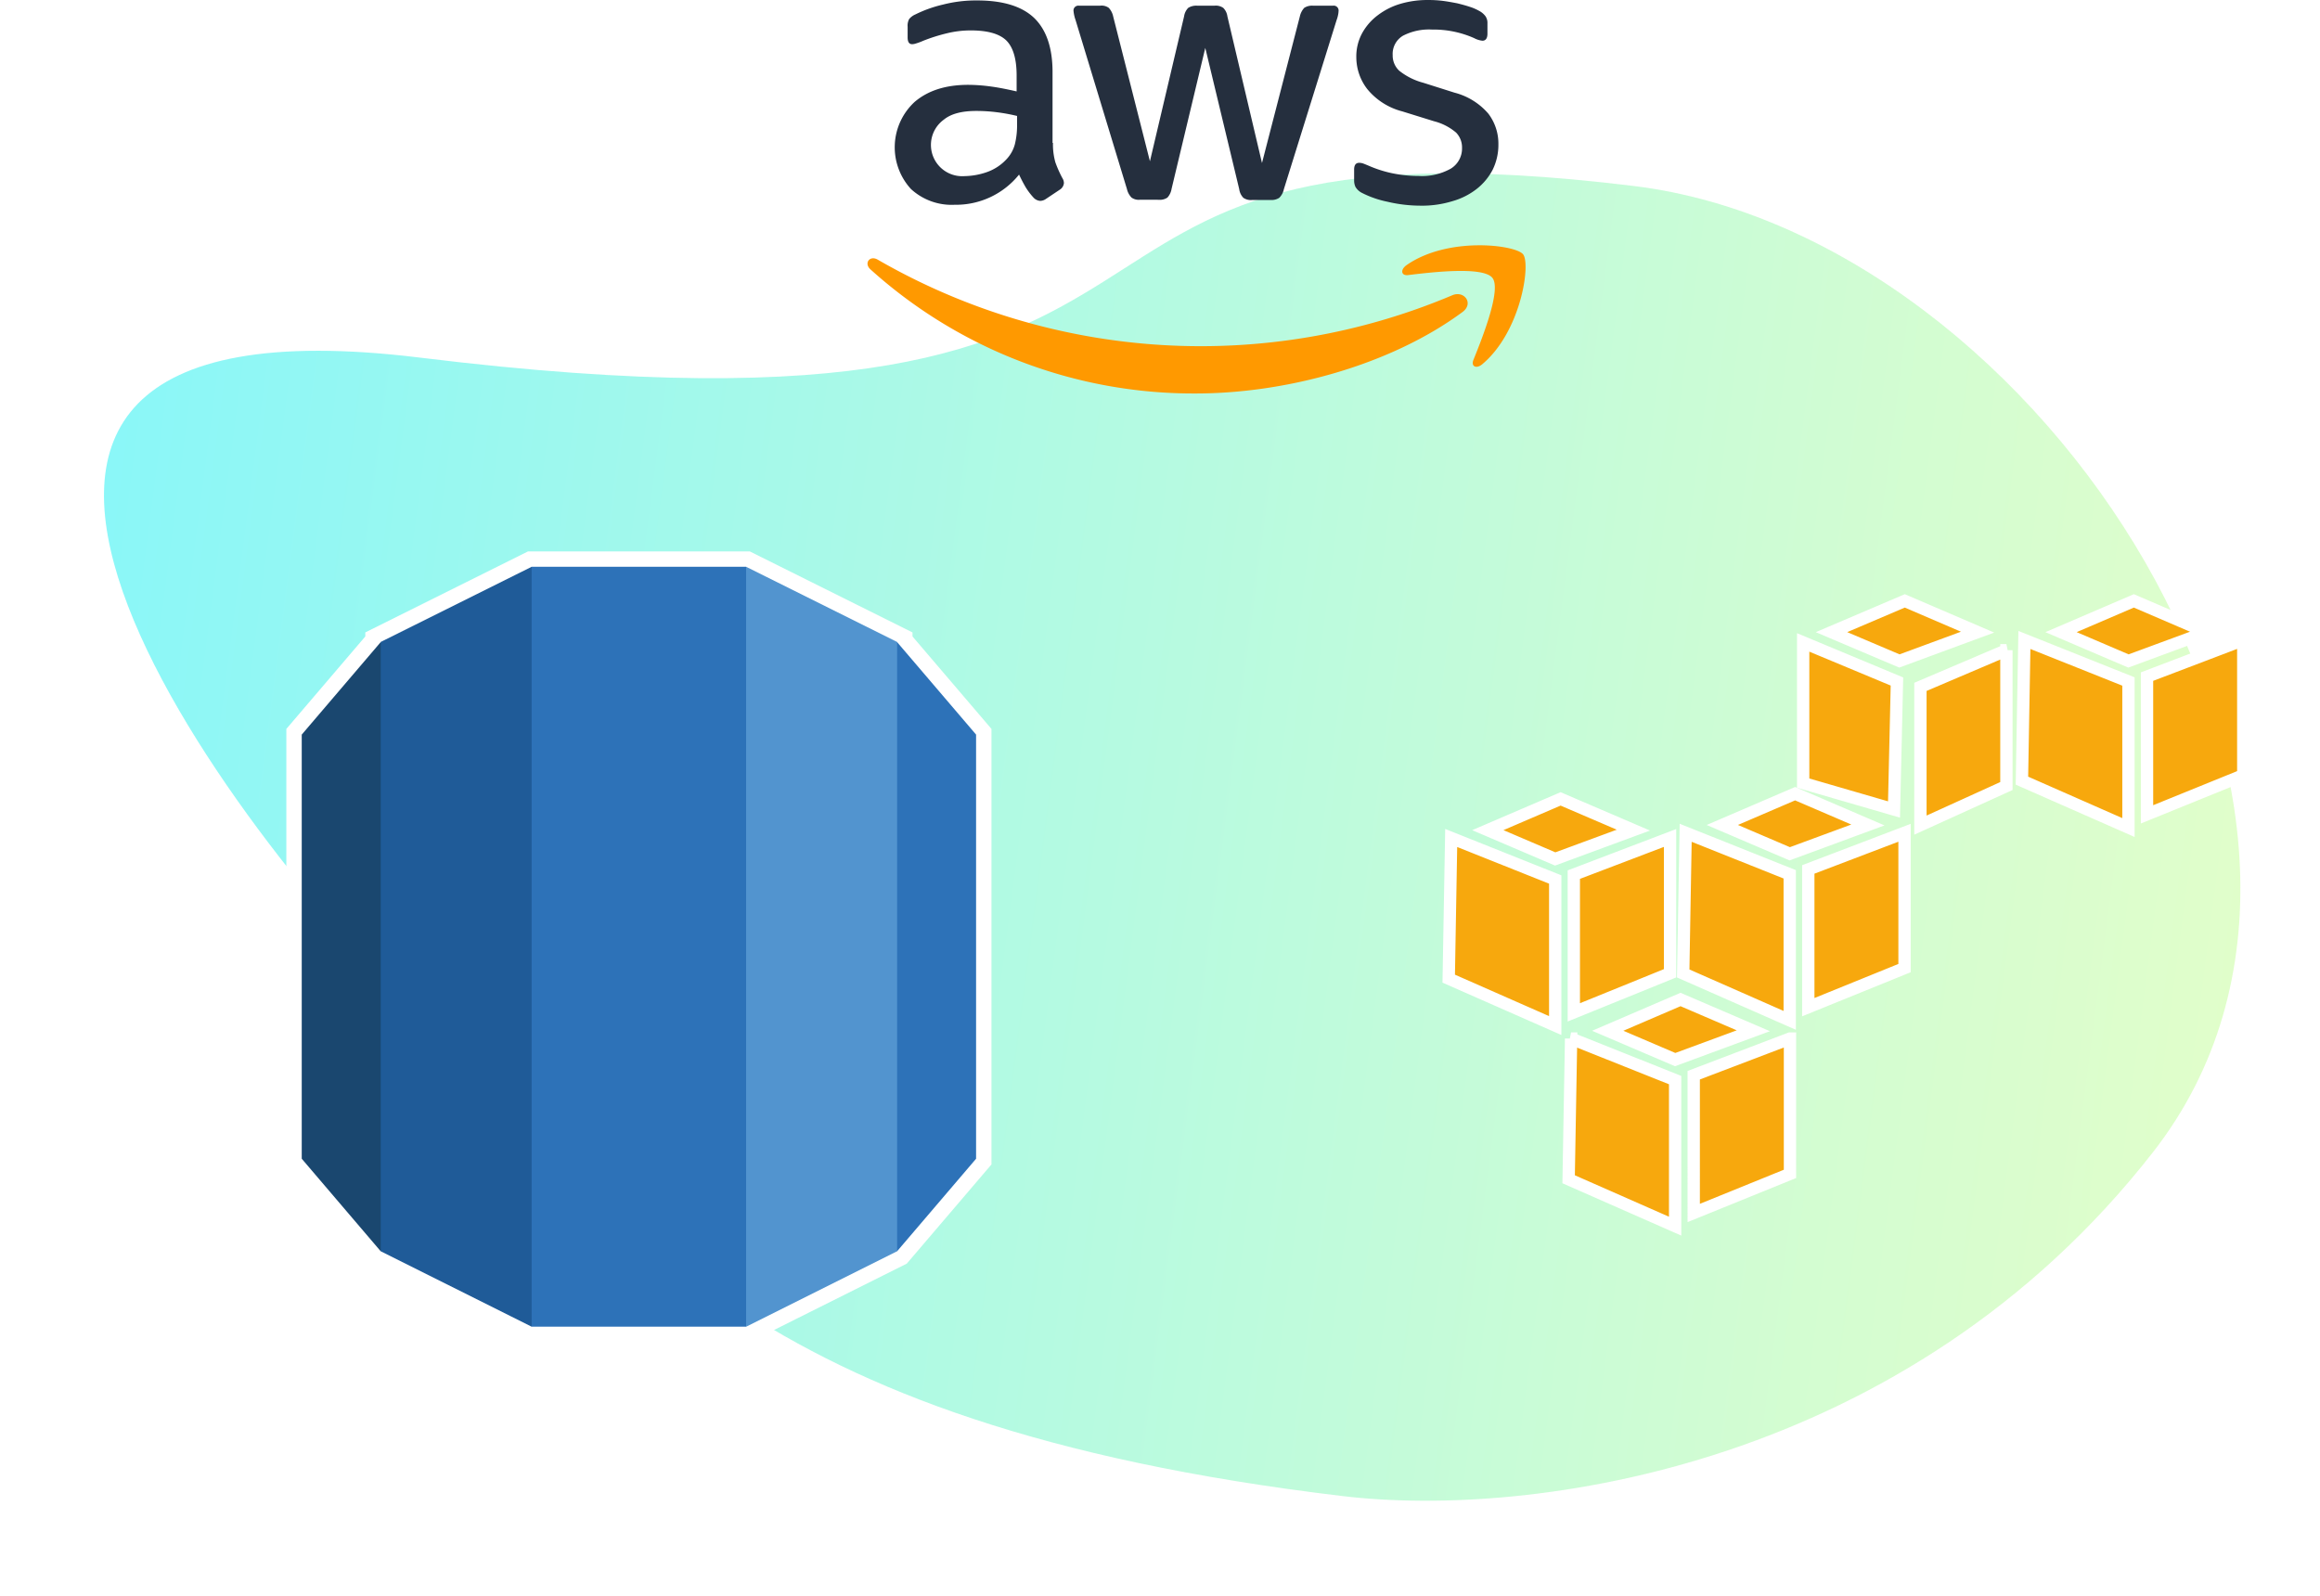
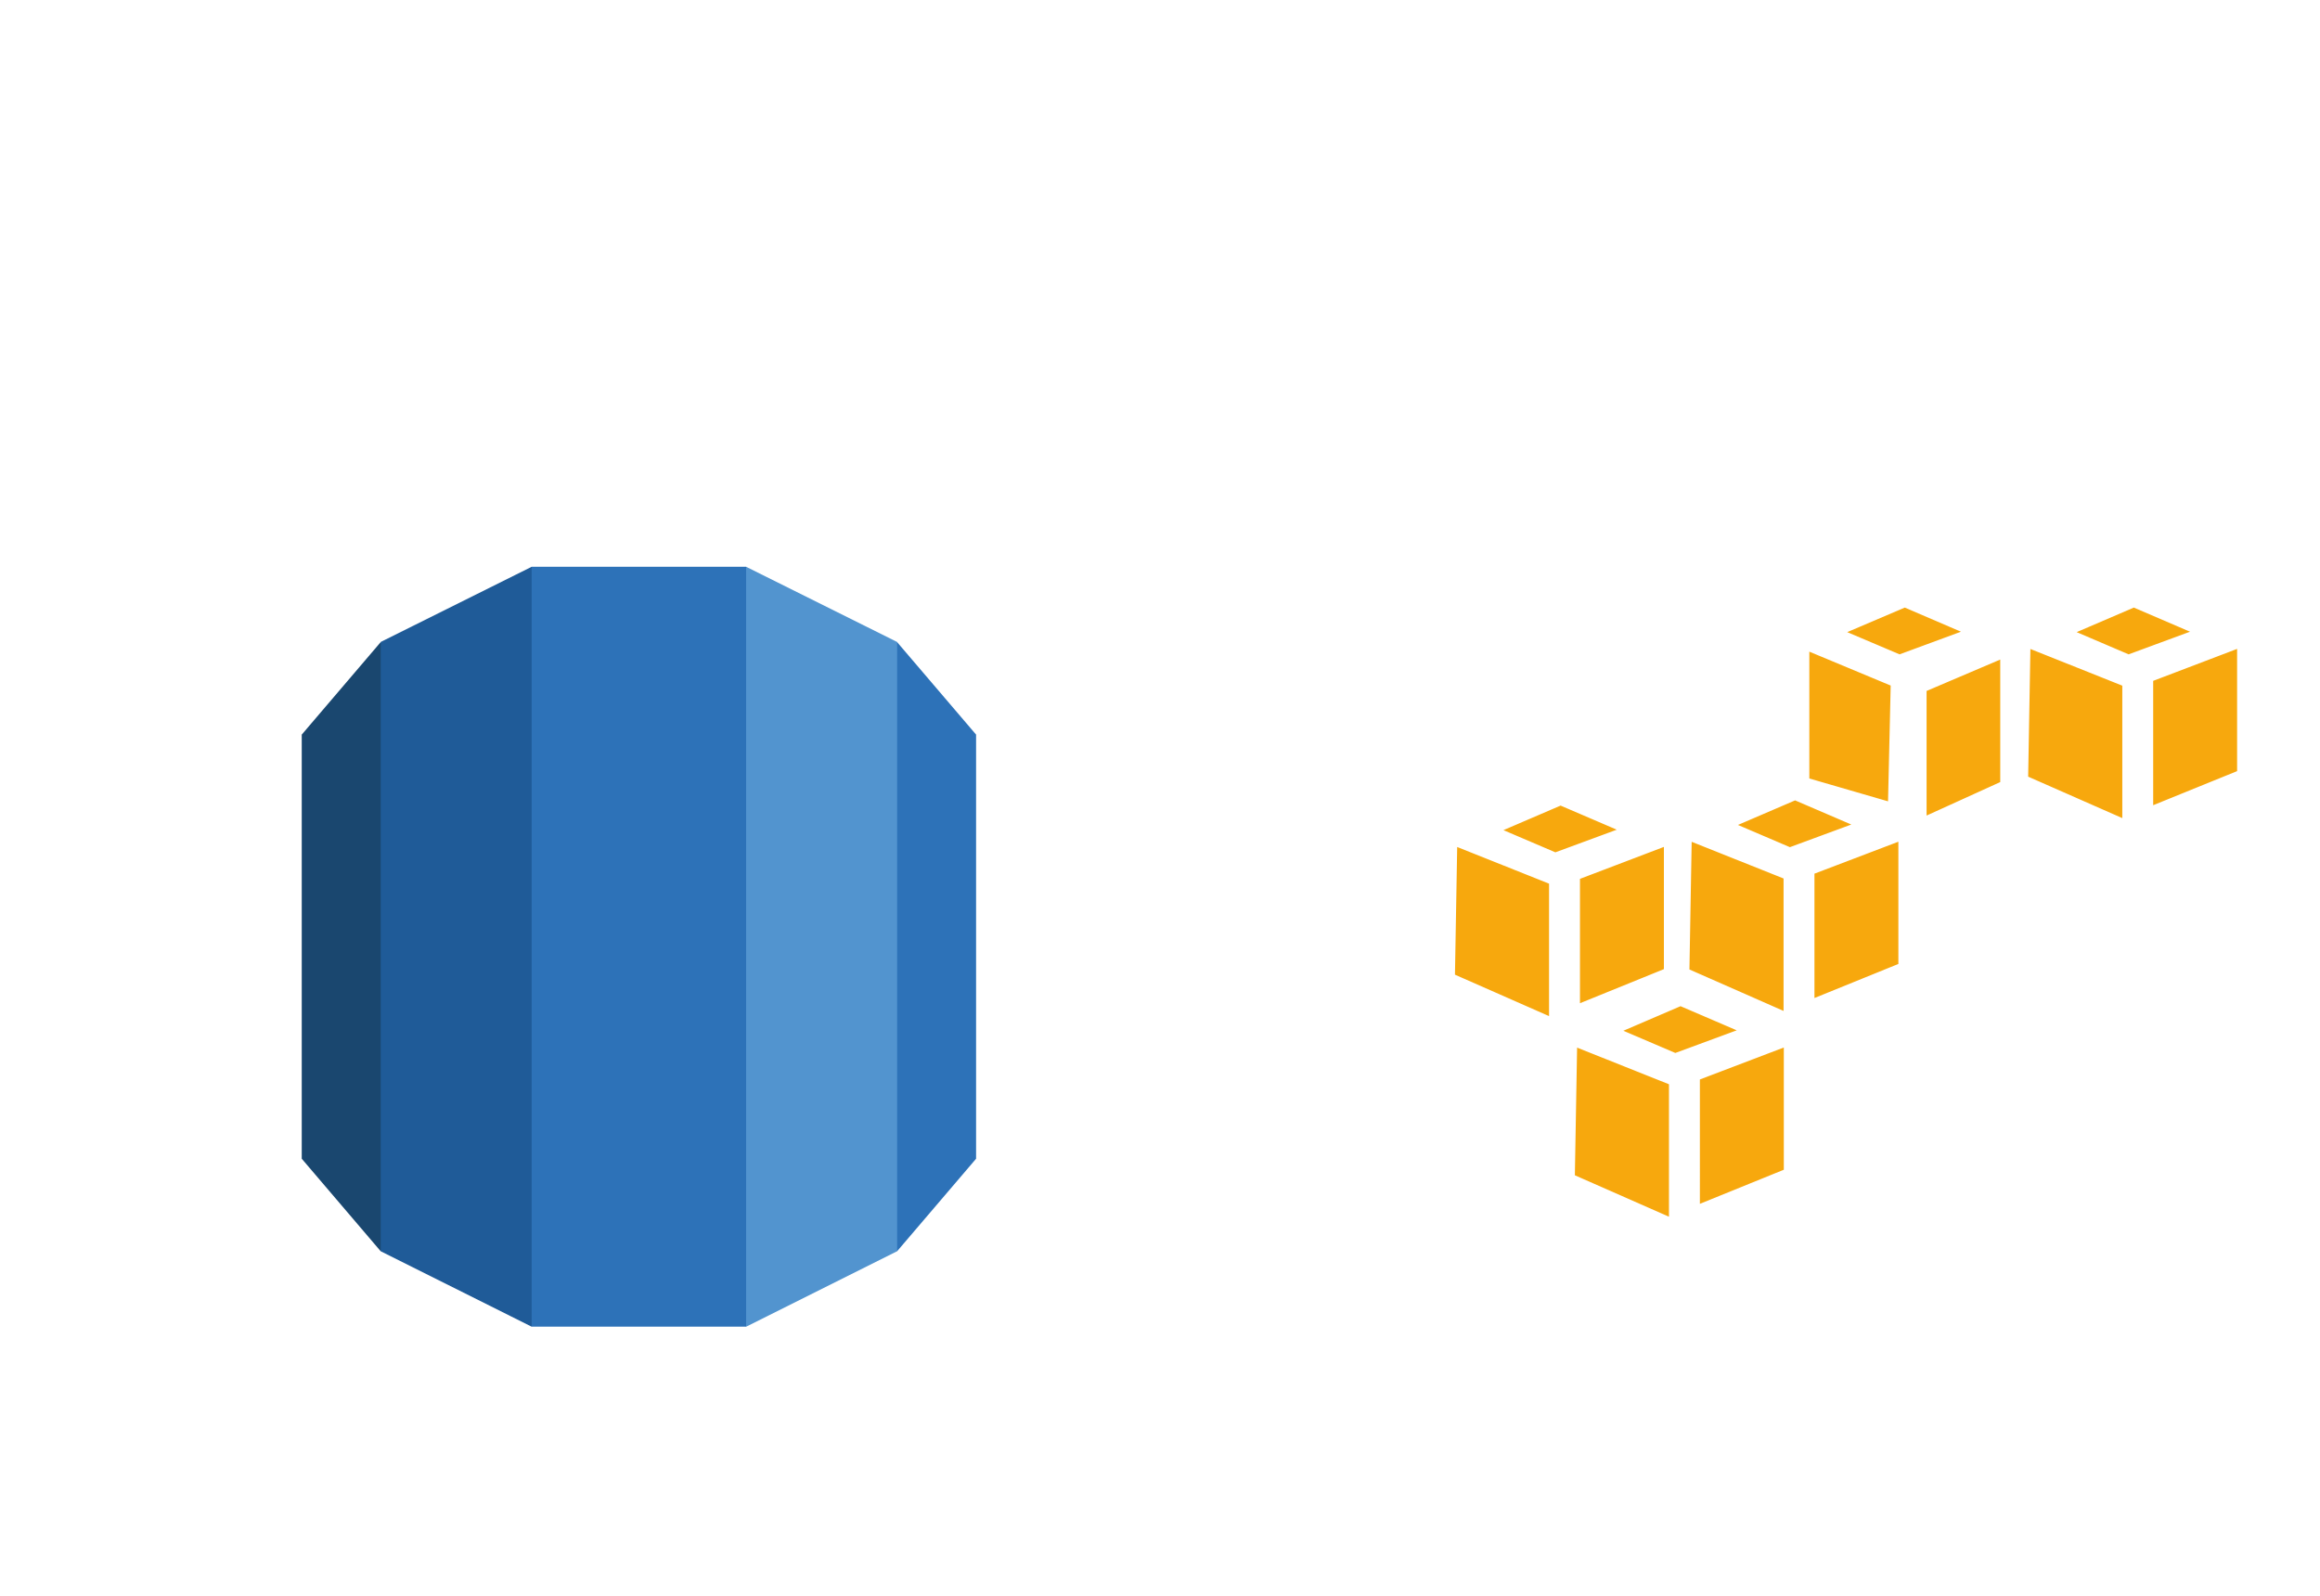
<svg xmlns="http://www.w3.org/2000/svg" viewBox="0 0 376.693 259.178">
  <defs />
  <defs>
    <filter id="b" width="149.019" height="122.157" x="225.22" y="90.482" filterUnits="userSpaceOnUse">
      <feGaussianBlur stdDeviation="3" />
    </filter>
    <filter id="c" width="129.492" height="144.147" x="40.992" y="88.038" filterUnits="userSpaceOnUse">
      <feGaussianBlur stdDeviation="2.5" />
    </filter>
    <linearGradient id="a" x1="1" x2="0" y1=".5" y2=".5" gradientUnits="objectBoundingBox">
      <stop offset="0" stop-color="#00edff" />
      <stop offset=".318" stop-color="#45f3da" />
      <stop offset=".788" stop-color="#a7fba6" />
      <stop offset="1" stop-color="#ceff92" />
    </linearGradient>
  </defs>
  <g>
-     <path fill="url(#a)" d="M133.2,0c98.619-.35,121.029,31.1,156.763,57.954s113.549,107.279,14.5,107.279c-145.454,0-80.389,51.68-192.267,51.68C45.242,216.916-26.05,130.7,9.434,71.508,42.833,15.793,102.319.112,133.2,0Z" opacity=".504" transform="rotate(-173 183.055 118.878)" />
    <g filter="url(#b)" transform="translate(-.004)">
      <path fill="#f7a80d" stroke="#fff" stroke-width="2" d="M37.639,64.922,25.82,70l10.946,4.681L49.458,70,37.639,64.922ZM19.87,71.268l-.4,22.845,17.291,7.615V78.01l-16.9-6.742Zm35.537,0-15.626,5.95V99.586L55.408,93.24V71.268ZM74.05.193,62.15,5.27,73.176,9.951,85.868,5.27,74.05.193ZM57.55,6.938V29.783L72.3,34.068l.477-20.784L57.55,6.938Zm33,1.269-13.961,5.95V36.606L90.549,30.26V8.207ZM18.165,32.347,6.346,37.423,17.291,42.1l12.692-4.681L18.165,32.347ZM.4,38.693,0,61.538l17.291,7.615V45.435Zm35.537,0-15.626,5.95V67.011l15.626-6.346ZM56.24,31.5,44.422,36.581l10.946,4.681,12.692-4.681L56.24,31.5ZM38.472,37.85l-.4,22.845L55.367,68.31V44.594Zm35.537,0L58.383,43.8V66.168l15.626-6.346V37.85ZM111.239.193,99.421,5.27l10.946,4.681L123.058,5.27,111.239.193ZM93.471,6.539l-.4,22.845L110.366,37V13.283Zm35.537,0-15.626,5.95V34.857l15.626-6.346Z" transform="translate(235.23 97.38)" />
    </g>
    <g>
-       <path fill="#252f3e" d="M87.788,133.3a10.752,10.752,0,0,0,.391,3.163,19.024,19.024,0,0,0,1.137,2.559,1.546,1.546,0,0,1,.249.817,1.407,1.407,0,0,1-.675,1.066L86.651,142.4a1.7,1.7,0,0,1-.924.32,1.635,1.635,0,0,1-1.066-.5,10.993,10.993,0,0,1-1.279-1.67c-.355-.6-.711-1.279-1.1-2.1a13.127,13.127,0,0,1-10.447,4.9,9.736,9.736,0,0,1-7.107-2.559,10.025,10.025,0,0,1,.6-14.143c2.168-1.848,5.046-2.772,8.706-2.772a28.136,28.136,0,0,1,3.766.284c1.315.178,2.665.462,4.087.782V122.36c0-2.7-.569-4.584-1.67-5.686-1.137-1.1-3.056-1.635-5.792-1.635a16.169,16.169,0,0,0-3.838.462,28.313,28.313,0,0,0-3.838,1.208,10.243,10.243,0,0,1-1.244.462,2.179,2.179,0,0,1-.569.107c-.5,0-.746-.355-.746-1.1v-1.741a2.249,2.249,0,0,1,.249-1.244,2.658,2.658,0,0,1,1-.746,20.462,20.462,0,0,1,4.477-1.6,21.549,21.549,0,0,1,5.544-.675c4.228,0,7.32.959,9.31,2.878,1.954,1.919,2.949,4.833,2.949,8.742V133.3Zm-14.427,5.4a11.516,11.516,0,0,0,3.66-.64,7.918,7.918,0,0,0,3.376-2.274,5.64,5.64,0,0,0,1.208-2.274,12.758,12.758,0,0,0,.355-3.092v-1.492a29.671,29.671,0,0,0-3.269-.6,26.772,26.772,0,0,0-3.34-.213c-2.381,0-4.122.462-5.294,1.421a5.077,5.077,0,0,0,3.3,9.168Zm28.535,3.838a1.984,1.984,0,0,1-1.35-.355A2.9,2.9,0,0,1,99.8,140.8l-8.351-27.469a6.224,6.224,0,0,1-.32-1.421.78.78,0,0,1,.853-.888h3.483a1.97,1.97,0,0,1,1.386.355,2.907,2.907,0,0,1,.711,1.386l5.97,23.525,5.544-23.525a2.493,2.493,0,0,1,.675-1.386,2.445,2.445,0,0,1,1.421-.355h2.843a2.139,2.139,0,0,1,1.421.355,2.4,2.4,0,0,1,.675,1.386l5.615,23.809,6.148-23.809a3.048,3.048,0,0,1,.711-1.386,2.319,2.319,0,0,1,1.386-.355h3.3a.79.79,0,0,1,.888.888,3.543,3.543,0,0,1-.071.569,5.057,5.057,0,0,1-.249.888l-8.564,27.469a2.725,2.725,0,0,1-.746,1.386,2.273,2.273,0,0,1-1.35.355h-3.056a2.138,2.138,0,0,1-1.421-.355,2.519,2.519,0,0,1-.675-1.421l-5.508-22.921-5.473,22.885a2.774,2.774,0,0,1-.675,1.421,2.2,2.2,0,0,1-1.421.355Zm45.664.959a23.515,23.515,0,0,1-5.473-.64A16.165,16.165,0,0,1,138,141.443a2.561,2.561,0,0,1-1.1-1,2.509,2.509,0,0,1-.213-.995V137.64c0-.746.284-1.1.817-1.1a2.013,2.013,0,0,1,.64.107c.213.071.533.213.888.355a19.33,19.33,0,0,0,3.909,1.244,21.342,21.342,0,0,0,4.229.426,9.588,9.588,0,0,0,5.188-1.173,3.827,3.827,0,0,0,1.848-3.376,3.459,3.459,0,0,0-.959-2.488,8.917,8.917,0,0,0-3.589-1.848l-5.153-1.6a10.839,10.839,0,0,1-5.686-3.625,8.466,8.466,0,0,1-1.777-5.153,7.909,7.909,0,0,1,.959-3.944,9.137,9.137,0,0,1,2.559-2.914,11.279,11.279,0,0,1,3.7-1.848,15.488,15.488,0,0,1,4.477-.6,17.84,17.84,0,0,1,2.381.142c.817.107,1.564.249,2.31.391.711.178,1.386.355,2.026.569a7.76,7.76,0,0,1,1.493.64,3.073,3.073,0,0,1,1.066.888,1.915,1.915,0,0,1,.32,1.173v1.67c0,.746-.284,1.137-.817,1.137a3.7,3.7,0,0,1-1.35-.426,16.257,16.257,0,0,0-6.823-1.386,9.172,9.172,0,0,0-4.726,1,3.431,3.431,0,0,0-1.67,3.163,3.356,3.356,0,0,0,1.066,2.523,10.615,10.615,0,0,0,3.909,1.954l5.046,1.6a10.808,10.808,0,0,1,5.508,3.411,8.041,8.041,0,0,1,1.635,4.975,9.135,9.135,0,0,1-.924,4.122,9.557,9.557,0,0,1-2.594,3.127,11.454,11.454,0,0,1-3.944,1.99A16.9,16.9,0,0,1,147.56,143.5Z" transform="translate(83.18 -110.1)" />
-       <path fill="#f90" d="M146.262,233.033c-11.691,8.635-28.677,13.219-43.283,13.219A78.3,78.3,0,0,1,50.138,226.1c-1.1-1-.107-2.345,1.208-1.564a104.948,104.948,0,0,0,93.21,5.792C146.511,229.444,148.181,231.612,146.262,233.033Zm4.868-5.544c-1.493-1.919-9.879-.924-13.681-.462-1.137.142-1.315-.853-.284-1.6,6.681-4.691,17.661-3.34,18.941-1.777,1.279,1.6-.355,12.58-6.61,17.839-.959.817-1.883.391-1.457-.675C149.46,237.3,152.623,229.373,151.13,227.49Z" transform="translate(91.193 -182.359)" />
-     </g>
+       </g>
    <g>
      <g filter="url(#c)" transform="translate(.003 -.003)">
        <path fill="#1a476f" stroke="#fff" stroke-miterlimit="10" stroke-width="5" d="M37.332,123.394v-.028l-.017.028L12.821,111.146v0l0,0L0,96.123V27.252l12.82-15.017,0,0v-.029L37.332,0H72.157L96.668,12.208v.027l12.823,15.017V96.125L96.668,111.146,72.174,123.393l-.017-.026v.027Z" transform="translate(48.99 92.04)" />
      </g>
      <g>
        <path fill="#1a476f" d="M.234,331.336l12.819,15.023,1.153-1.369V248.9l-1.153-1.452L.234,262.465v68.871" transform="translate(48.759 -143.177)" />
        <path fill="#1f5b98" d="M259.541,111.145l24.494,12.246,1.019-1.639.017-120.469L284.053,0,259.541,12.207v98.938" transform="translate(-197.727 92.037)" />
        <path fill="#2d72b8" d="M1940.676,262.465l-12.823-15.017-1.434.454.285,97.231,1.149,1.226,12.823-15.021V262.465" transform="translate(-1782.191 -143.177)" />
        <path fill="#5294cf" d="M1437.4,123.392l24.494-12.246V12.207L1437.379,0l-1.159,1.568.016,120.041,1.16,1.782" transform="translate(-1316.229 92.037)" />
        <path fill="#2d72b8" d="M755.3,0h34.825V123.393H755.3Z" transform="translate(-668.978 92.037)" />
      </g>
    </g>
  </g>
</svg>